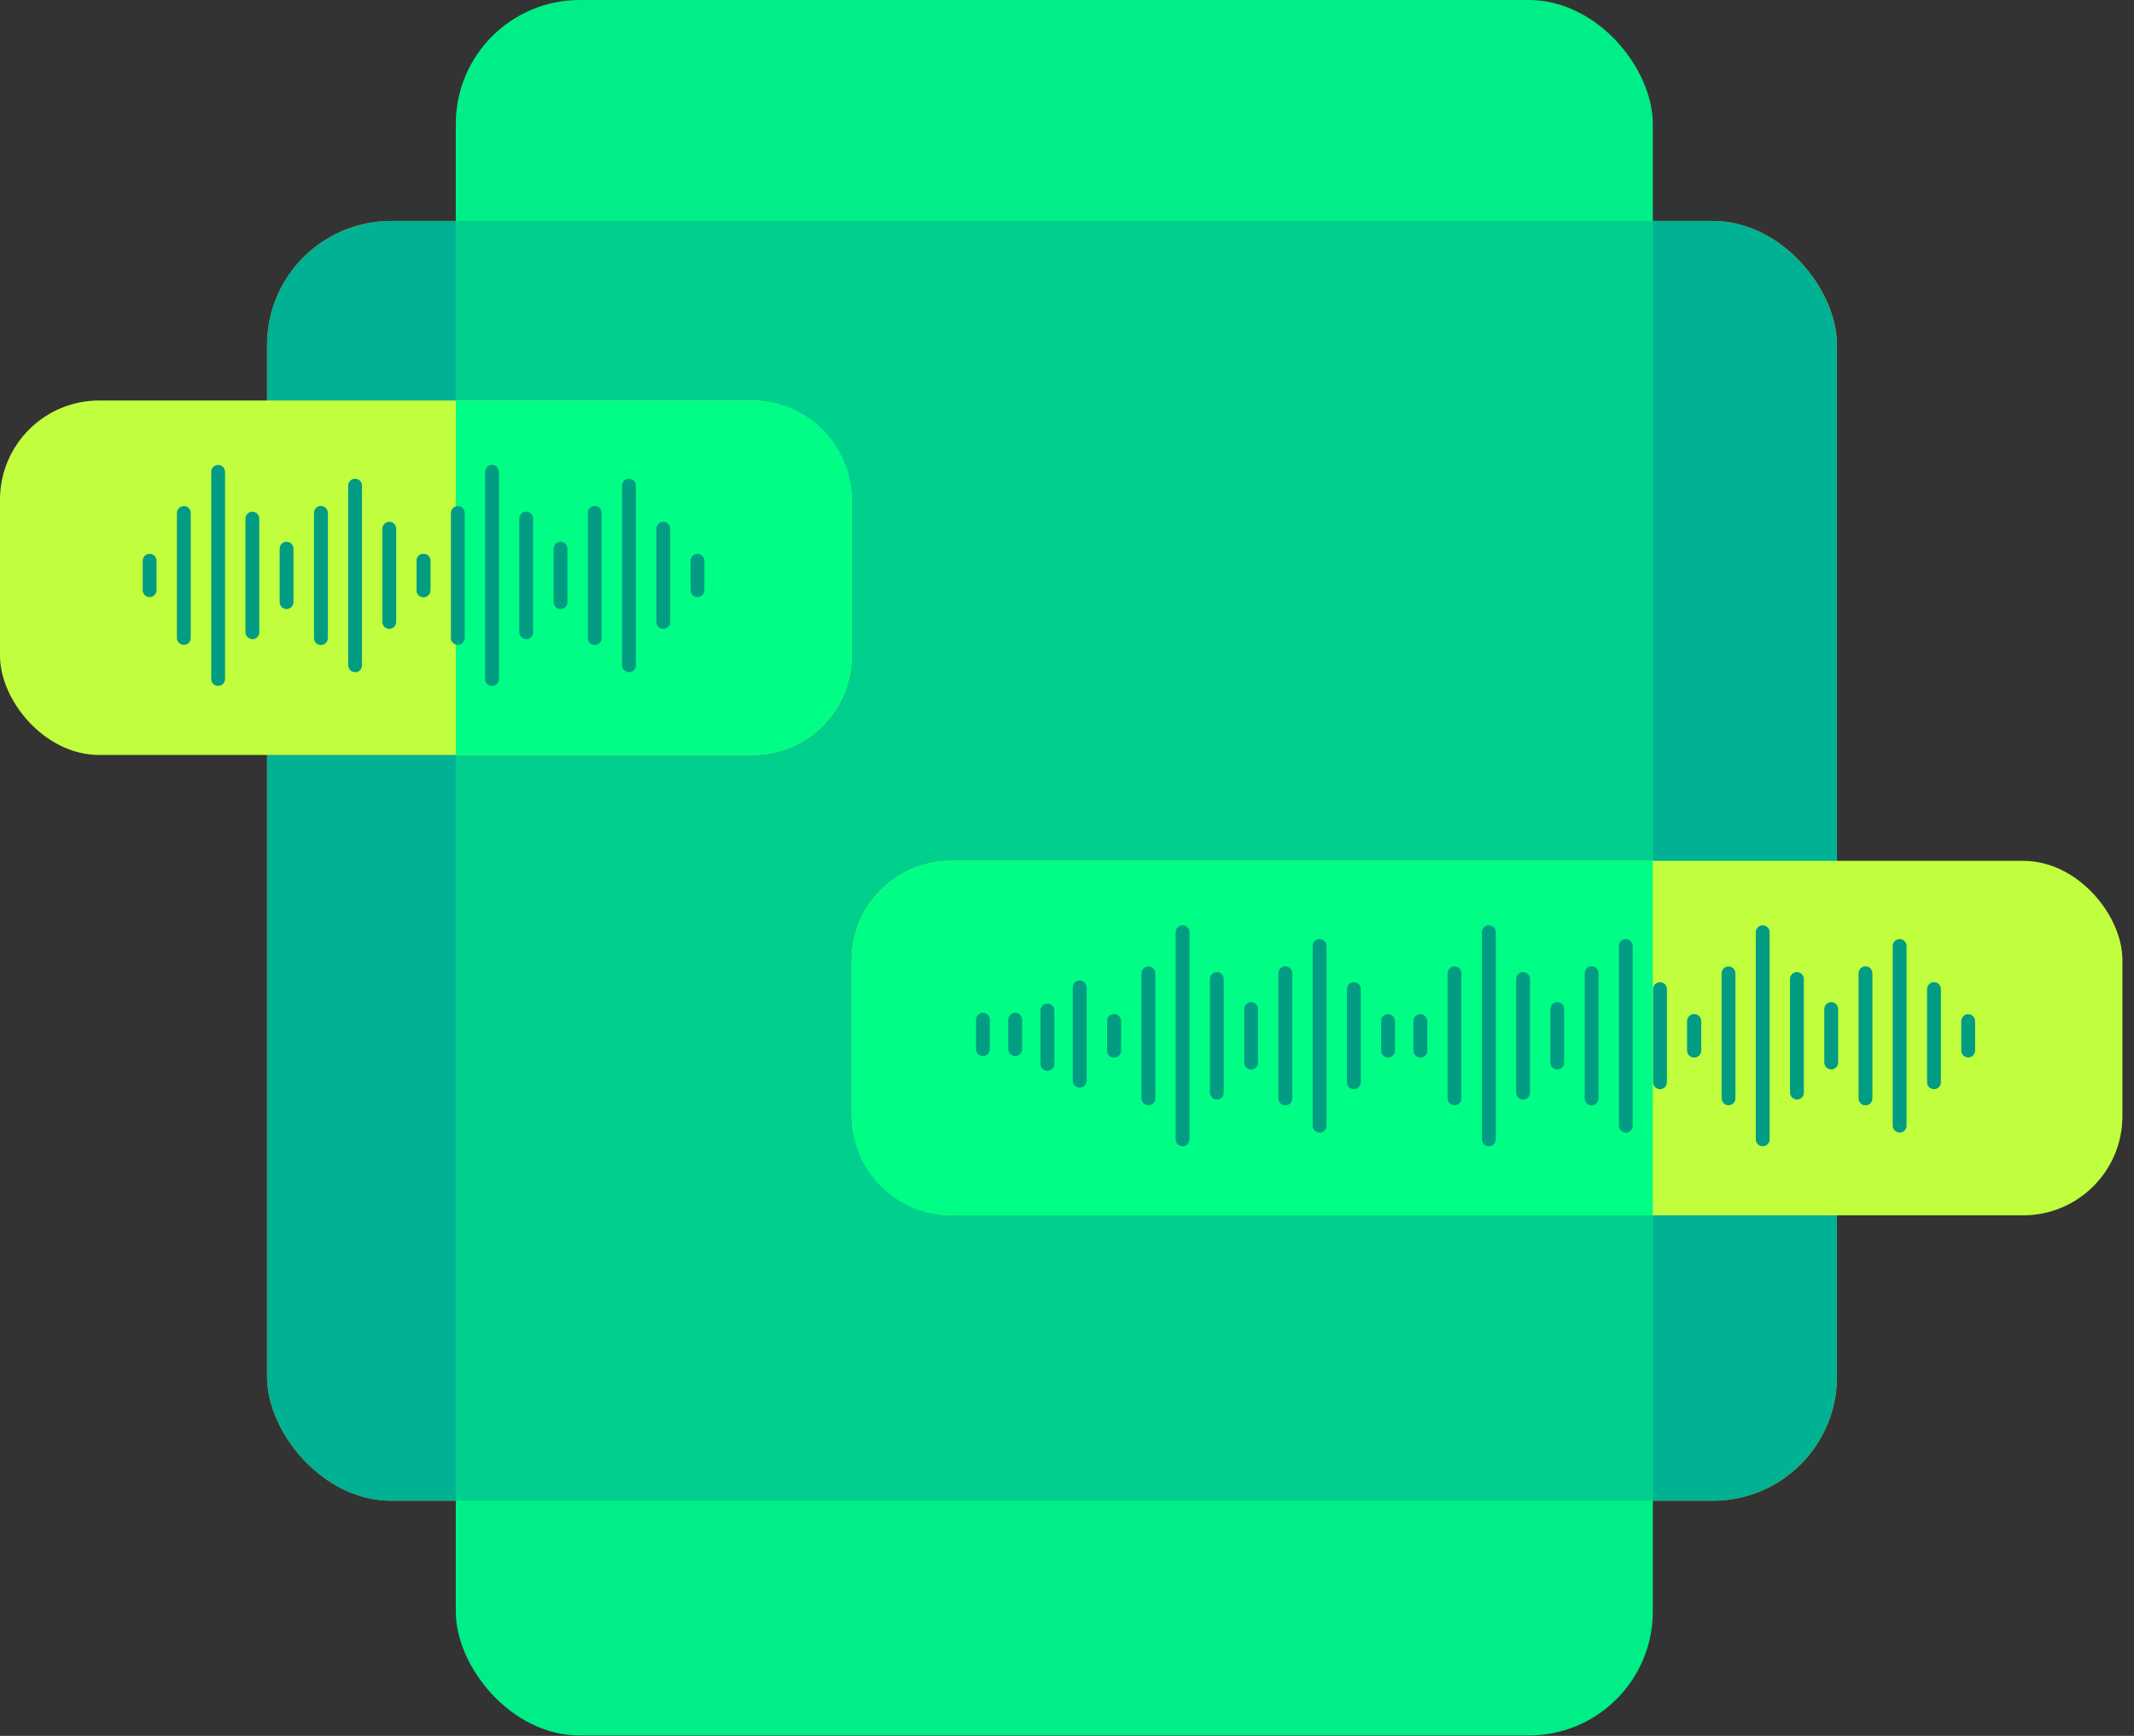
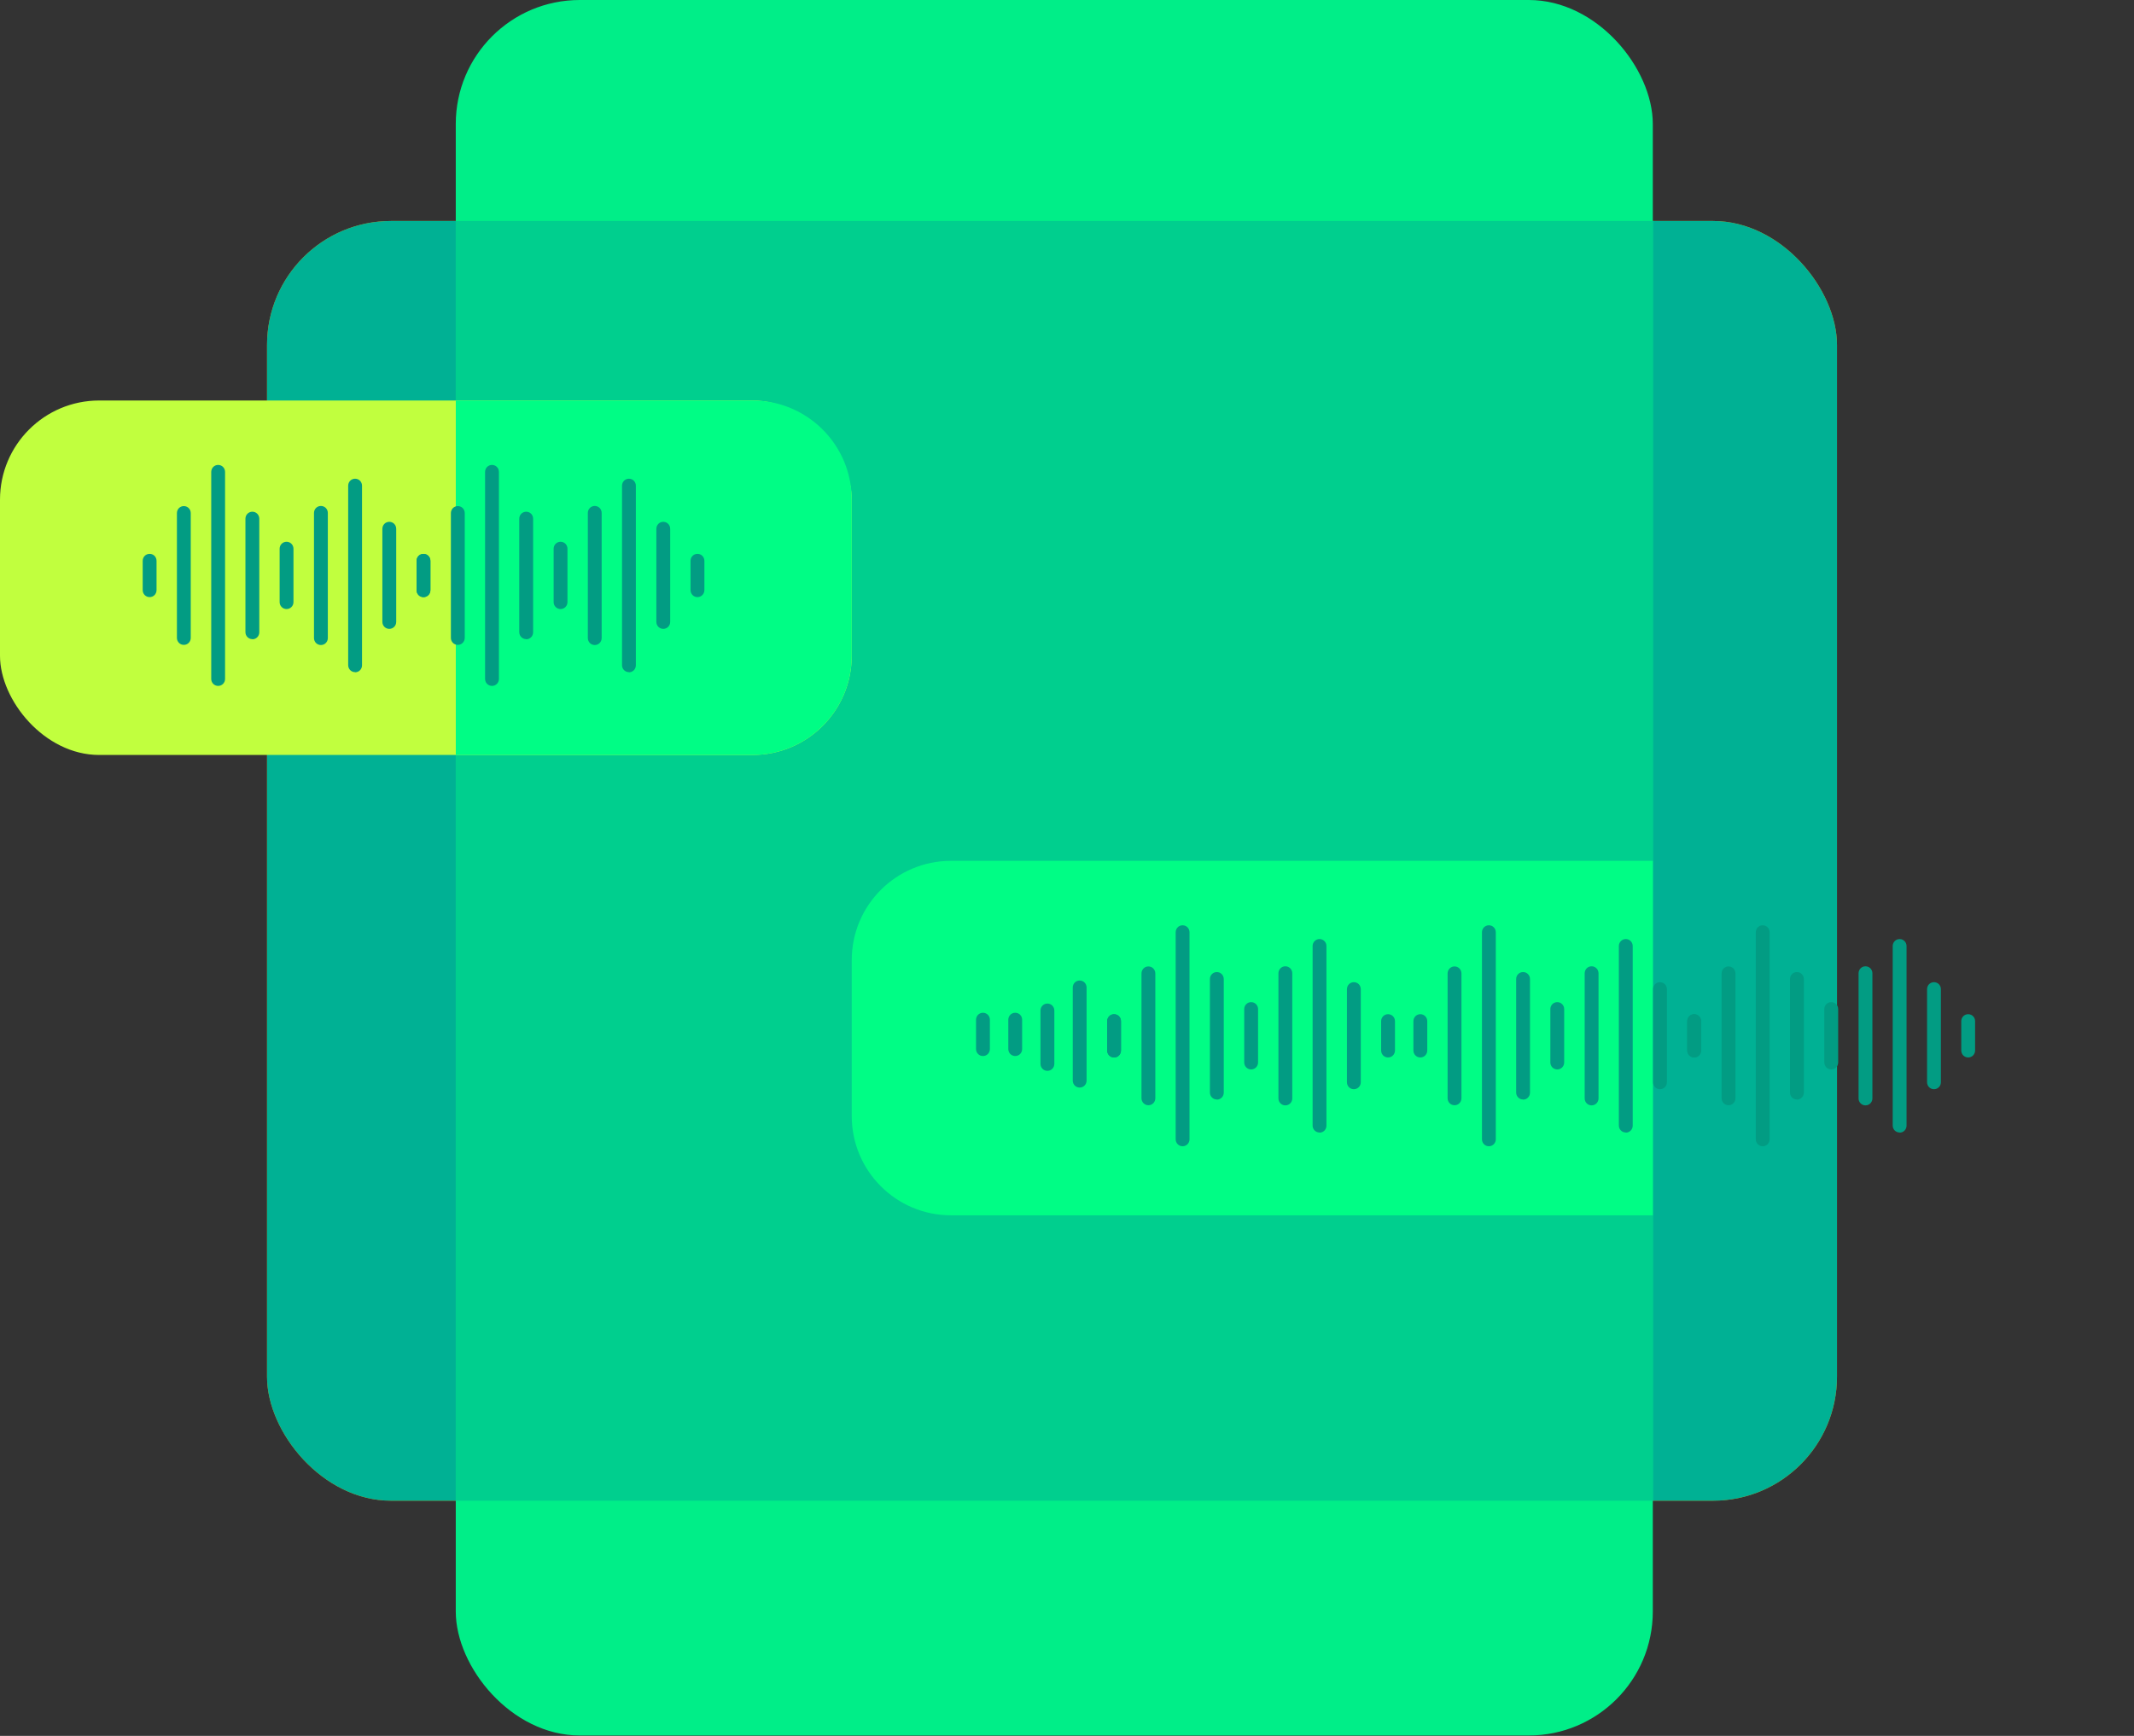
<svg xmlns="http://www.w3.org/2000/svg" width="177" height="144" viewBox="0 0 177 144" fill="none">
  <rect x="0" y="0" width="177" height="144" fill="#333333" stroke="none" />
  <rect x="22.148" y="18.33" width="130.217" height="106.159" rx="10.283" fill="#EE8700" />
  <rect x="22.148" y="18.33" width="130.217" height="106.159" rx="10.283" fill="#00B194" />
  <rect x="37.803" width="99.285" height="143.964" rx="10.283" fill="#00EE88" />
  <path d="M137.09 124.489H37.805V18.33H137.09V124.489Z" fill="#00CF8E" />
  <rect y="33.223" width="70.645" height="29.404" rx="8.226" fill="#C1FF3E" />
  <path d="M62.419 33.223C66.962 33.223 70.645 36.906 70.645 41.449V54.399C70.645 58.943 66.962 62.626 62.419 62.626H37.805V33.223H62.419Z" fill="#00FD85" />
  <g clip-path="url(#clip0_7432_7708)">
    <path d="M12.41 49.532C12.089 49.532 11.836 49.276 11.836 48.95V46.526C11.836 46.2 12.089 45.943 12.41 45.943C12.732 45.943 12.984 46.2 12.984 46.526V48.95C12.984 49.276 12.732 49.532 12.41 49.532Z" fill="#029C83" />
    <path d="M15.248 53.495C14.927 53.495 14.674 53.239 14.674 52.913V42.565C14.674 42.239 14.927 41.982 15.248 41.982C15.569 41.982 15.822 42.239 15.822 42.565V52.913C15.822 53.239 15.569 53.495 15.248 53.495Z" fill="#029C83" />
    <path d="M18.094 56.898C17.772 56.898 17.52 56.642 17.52 56.315V39.151C17.52 38.825 17.772 38.568 18.094 38.568C18.415 38.568 18.668 38.825 18.668 39.151V56.315C18.668 56.642 18.415 56.898 18.094 56.898Z" fill="#029C83" />
    <path d="M20.932 53.018C20.61 53.018 20.357 52.762 20.357 52.435V43.032C20.357 42.706 20.61 42.449 20.932 42.449C21.253 42.449 21.506 42.706 21.506 43.032V52.447C21.506 52.773 21.253 53.03 20.932 53.03V53.018Z" fill="#029C83" />
    <path d="M23.767 50.523C23.446 50.523 23.193 50.267 23.193 49.94V45.524C23.193 45.198 23.446 44.941 23.767 44.941C24.089 44.941 24.342 45.198 24.342 45.524V49.94C24.342 50.267 24.089 50.523 23.767 50.523Z" fill="#029C83" />
    <path d="M26.617 53.507C26.296 53.507 26.043 53.251 26.043 52.924V42.553C26.043 42.227 26.296 41.971 26.617 41.971C26.939 41.971 27.191 42.227 27.191 42.553V52.924C27.191 53.251 26.939 53.507 26.617 53.507Z" fill="#029C83" />
    <path d="M29.453 55.757C29.131 55.757 28.879 55.5 28.879 55.174V40.294C28.879 39.967 29.131 39.711 29.453 39.711C29.775 39.711 30.027 39.967 30.027 40.294V55.186C30.027 55.512 29.775 55.768 29.453 55.768V55.757Z" fill="#029C83" />
    <path d="M32.289 52.166C31.968 52.166 31.715 51.91 31.715 51.584V43.87C31.715 43.544 31.968 43.287 32.289 43.287C32.611 43.287 32.863 43.544 32.863 43.87V51.584C32.863 51.91 32.611 52.166 32.289 52.166Z" fill="#029C83" />
    <path d="M35.125 49.534C34.803 49.534 34.551 49.278 34.551 48.952V46.528C34.551 46.202 34.803 45.945 35.125 45.945C35.447 45.945 35.699 46.202 35.699 46.528V48.952C35.699 49.278 35.447 49.534 35.125 49.534Z" fill="#029C83" />
    <path d="M35.125 49.534C34.803 49.534 34.551 49.278 34.551 48.952V46.528C34.551 46.202 34.803 45.945 35.125 45.945C35.447 45.945 35.699 46.202 35.699 46.528V48.952C35.699 49.278 35.447 49.534 35.125 49.534Z" fill="#029C83" />
    <path d="M37.973 53.495C37.651 53.495 37.398 53.239 37.398 52.913V42.565C37.398 42.239 37.651 41.982 37.973 41.982C38.294 41.982 38.547 42.239 38.547 42.565V52.913C38.547 53.239 38.294 53.495 37.973 53.495Z" fill="#029C83" />
    <path d="M40.809 56.898C40.487 56.898 40.234 56.642 40.234 56.315V39.151C40.234 38.825 40.487 38.568 40.809 38.568C41.13 38.568 41.383 38.825 41.383 39.151V56.315C41.383 56.642 41.13 56.898 40.809 56.898Z" fill="#029C83" />
    <path d="M43.645 53.018C43.323 53.018 43.07 52.762 43.07 52.435V43.032C43.07 42.706 43.323 42.449 43.645 42.449C43.966 42.449 44.219 42.706 44.219 43.032V52.447C44.219 52.773 43.966 53.03 43.645 53.03V53.018Z" fill="#029C83" />
    <path d="M46.494 50.523C46.173 50.523 45.92 50.267 45.92 49.94V45.524C45.92 45.198 46.173 44.941 46.494 44.941C46.816 44.941 47.068 45.198 47.068 45.524V49.94C47.068 50.267 46.816 50.523 46.494 50.523Z" fill="#029C83" />
    <path d="M49.33 53.507C49.008 53.507 48.756 53.251 48.756 52.924V42.553C48.756 42.227 49.008 41.971 49.33 41.971C49.652 41.971 49.904 42.227 49.904 42.553V52.924C49.904 53.251 49.652 53.507 49.33 53.507Z" fill="#029C83" />
    <path d="M52.166 55.757C51.844 55.757 51.592 55.5 51.592 55.174V40.294C51.592 39.967 51.844 39.711 52.166 39.711C52.487 39.711 52.74 39.967 52.74 40.294V55.186C52.74 55.512 52.487 55.768 52.166 55.768V55.757Z" fill="#029C83" />
    <path d="M55.014 52.166C54.692 52.166 54.44 51.91 54.44 51.584V43.87C54.44 43.544 54.692 43.287 55.014 43.287C55.335 43.287 55.588 43.544 55.588 43.87V51.584C55.588 51.91 55.335 52.166 55.014 52.166Z" fill="#029C83" />
    <path d="M57.85 49.532C57.528 49.532 57.275 49.276 57.275 48.95V46.526C57.275 46.2 57.528 45.943 57.85 45.943C58.171 45.943 58.424 46.2 58.424 46.526V48.95C58.424 49.276 58.171 49.532 57.85 49.532Z" fill="#029C83" />
  </g>
-   <rect x="70.644" y="71.41" width="105.395" height="29.404" rx="8.226" fill="#C1FF3E" />
  <path d="M137.09 100.813H78.873C74.33 100.813 70.647 97.13 70.647 92.587V79.637C70.647 75.093 74.33 71.41 78.873 71.41H137.09V100.813Z" fill="#00FD85" />
  <g clip-path="url(#clip1_7432_7708)">
    <path d="M117.807 87.72C117.485 87.72 117.232 87.463 117.232 87.137V84.713C117.232 84.387 117.485 84.131 117.807 84.131C118.128 84.131 118.381 84.387 118.381 84.713V87.137C118.381 87.463 118.128 87.72 117.807 87.72Z" fill="#029C83" />
    <path d="M120.643 91.683C120.321 91.683 120.068 91.426 120.068 91.1V80.753C120.068 80.426 120.321 80.17 120.643 80.17C120.964 80.17 121.217 80.426 121.217 80.753V91.1C121.217 91.426 120.964 91.683 120.643 91.683Z" fill="#029C83" />
    <path d="M123.492 95.085C123.171 95.085 122.918 94.829 122.918 94.503V77.338C122.918 77.012 123.171 76.756 123.492 76.756C123.814 76.756 124.066 77.012 124.066 77.338V94.503C124.066 94.829 123.814 95.085 123.492 95.085Z" fill="#029C83" />
    <path d="M126.328 91.206C126.007 91.206 125.754 90.949 125.754 90.623V81.219C125.754 80.893 126.007 80.637 126.328 80.637C126.65 80.637 126.902 80.893 126.902 81.219V90.635C126.902 90.961 126.65 91.217 126.328 91.217V91.206Z" fill="#029C83" />
    <path d="M129.164 88.713C128.842 88.713 128.59 88.456 128.59 88.13V83.713C128.59 83.387 128.842 83.131 129.164 83.131C129.486 83.131 129.738 83.387 129.738 83.713V88.13C129.738 88.456 129.486 88.713 129.164 88.713Z" fill="#029C83" />
    <path d="M132.012 91.694C131.69 91.694 131.438 91.438 131.438 91.112V80.741C131.438 80.415 131.69 80.158 132.012 80.158C132.333 80.158 132.586 80.415 132.586 80.741V91.112C132.586 91.438 132.333 91.694 132.012 91.694Z" fill="#029C83" />
    <path d="M134.848 93.944C134.526 93.944 134.273 93.688 134.273 93.362V78.481C134.273 78.155 134.526 77.898 134.848 77.898C135.169 77.898 135.422 78.155 135.422 78.481V93.373C135.422 93.699 135.169 93.956 134.848 93.956V93.944Z" fill="#029C83" />
    <path d="M137.684 90.354C137.362 90.354 137.109 90.098 137.109 89.771V82.057C137.109 81.731 137.362 81.475 137.684 81.475C138.005 81.475 138.258 81.731 138.258 82.057V89.771C138.258 90.098 138.005 90.354 137.684 90.354Z" fill="#029C83" />
    <path d="M140.519 87.72C140.198 87.72 139.945 87.463 139.945 87.137V84.713C139.945 84.387 140.198 84.131 140.519 84.131C140.841 84.131 141.094 84.387 141.094 84.713V87.137C141.094 87.463 140.841 87.72 140.519 87.72Z" fill="#029C83" />
    <path d="M140.519 87.72C140.198 87.72 139.945 87.463 139.945 87.137V84.713C139.945 84.387 140.198 84.131 140.519 84.131C140.841 84.131 141.094 84.387 141.094 84.713V87.137C141.094 87.463 140.841 87.72 140.519 87.72Z" fill="#029C83" />
    <path d="M143.369 91.683C143.048 91.683 142.795 91.426 142.795 91.1V80.753C142.795 80.426 143.048 80.17 143.369 80.17C143.691 80.17 143.943 80.426 143.943 80.753V91.1C143.943 91.426 143.691 91.683 143.369 91.683Z" fill="#029C83" />
    <path d="M146.205 95.085C145.883 95.085 145.631 94.829 145.631 94.503V77.338C145.631 77.012 145.883 76.756 146.205 76.756C146.527 76.756 146.779 77.012 146.779 77.338V94.503C146.779 94.829 146.527 95.085 146.205 95.085Z" fill="#029C83" />
    <path d="M149.041 91.206C148.719 91.206 148.467 90.949 148.467 90.623V81.219C148.467 80.893 148.719 80.637 149.041 80.637C149.362 80.637 149.615 80.893 149.615 81.219V90.635C149.615 90.961 149.362 91.217 149.041 91.217V91.206Z" fill="#029C83" />
    <path d="M151.889 88.713C151.567 88.713 151.314 88.456 151.314 88.13V83.713C151.314 83.387 151.567 83.131 151.889 83.131C152.21 83.131 152.463 83.387 152.463 83.713V88.13C152.463 88.456 152.21 88.713 151.889 88.713Z" fill="#029C83" />
    <path d="M154.728 91.694C154.407 91.694 154.154 91.438 154.154 91.112V80.741C154.154 80.415 154.407 80.158 154.728 80.158C155.05 80.158 155.303 80.415 155.303 80.741V91.112C155.303 91.438 155.05 91.694 154.728 91.694Z" fill="#029C83" />
    <path d="M157.56 93.944C157.239 93.944 156.986 93.688 156.986 93.362V78.481C156.986 78.155 157.239 77.898 157.56 77.898C157.882 77.898 158.135 78.155 158.135 78.481V93.373C158.135 93.699 157.882 93.956 157.56 93.956V93.944Z" fill="#029C83" />
    <path d="M160.41 90.354C160.089 90.354 159.836 90.098 159.836 89.771V82.057C159.836 81.731 160.089 81.475 160.41 81.475C160.732 81.475 160.984 81.731 160.984 82.057V89.771C160.984 90.098 160.732 90.354 160.41 90.354Z" fill="#029C83" />
    <path d="M163.246 87.72C162.925 87.72 162.672 87.463 162.672 87.137V84.713C162.672 84.387 162.925 84.131 163.246 84.131C163.568 84.131 163.82 84.387 163.82 84.713V87.137C163.82 87.463 163.568 87.72 163.246 87.72Z" fill="#029C83" />
  </g>
  <g clip-path="url(#clip2_7432_7708)">
    <path d="M84.205 87.601C83.883 87.601 83.631 87.344 83.631 87.018V84.594C83.631 84.268 83.883 84.012 84.205 84.012C84.527 84.012 84.779 84.268 84.779 84.594V87.018C84.779 87.344 84.527 87.601 84.205 87.601Z" fill="#029C83" />
    <path d="M81.529 87.601C81.208 87.601 80.955 87.344 80.955 87.018V84.594C80.955 84.268 81.208 84.012 81.529 84.012C81.851 84.012 82.103 84.268 82.103 84.594V87.018C82.103 87.344 81.851 87.601 81.529 87.601Z" fill="#029C83" />
    <path d="M86.875 88.83C86.553 88.83 86.301 88.573 86.301 88.247V83.831C86.301 83.504 86.553 83.248 86.875 83.248C87.197 83.248 87.449 83.504 87.449 83.831V88.247C87.449 88.573 87.197 88.83 86.875 88.83Z" fill="#029C83" />
    <path d="M89.551 90.217C89.229 90.217 88.977 89.961 88.977 89.635V81.921C88.977 81.594 89.229 81.338 89.551 81.338C89.872 81.338 90.125 81.594 90.125 81.921V89.635C90.125 89.961 89.872 90.217 89.551 90.217Z" fill="#029C83" />
    <path d="M92.404 87.722C92.083 87.722 91.83 87.466 91.83 87.139V84.715C91.83 84.389 92.083 84.133 92.404 84.133C92.726 84.133 92.978 84.389 92.978 84.715V87.139C92.978 87.466 92.726 87.722 92.404 87.722Z" fill="#029C83" />
    <path d="M92.404 87.722C92.083 87.722 91.83 87.466 91.83 87.139V84.715C91.83 84.389 92.083 84.133 92.404 84.133C92.726 84.133 92.978 84.389 92.978 84.715V87.139C92.978 87.466 92.726 87.722 92.404 87.722Z" fill="#029C83" />
    <path d="M95.252 91.683C94.93 91.683 94.678 91.426 94.678 91.1V80.753C94.678 80.426 94.93 80.17 95.252 80.17C95.573 80.17 95.826 80.426 95.826 80.753V91.1C95.826 91.426 95.573 91.683 95.252 91.683Z" fill="#029C83" />
    <path d="M98.088 95.085C97.766 95.085 97.514 94.829 97.514 94.503V77.338C97.514 77.012 97.766 76.756 98.088 76.756C98.409 76.756 98.662 77.012 98.662 77.338V94.503C98.662 94.829 98.409 95.085 98.088 95.085Z" fill="#029C83" />
    <path d="M100.928 91.206C100.606 91.206 100.354 90.949 100.354 90.623V81.219C100.354 80.893 100.606 80.637 100.928 80.637C101.249 80.637 101.502 80.893 101.502 81.219V90.635C101.502 90.961 101.249 91.217 100.928 91.217V91.206Z" fill="#029C83" />
    <path d="M103.773 88.713C103.452 88.713 103.199 88.456 103.199 88.13V83.713C103.199 83.387 103.452 83.131 103.773 83.131C104.095 83.131 104.348 83.387 104.348 83.713V88.13C104.348 88.456 104.095 88.713 103.773 88.713Z" fill="#029C83" />
    <path d="M106.611 91.694C106.29 91.694 106.037 91.438 106.037 91.112V80.741C106.037 80.415 106.29 80.158 106.611 80.158C106.933 80.158 107.185 80.415 107.185 80.741V91.112C107.185 91.438 106.933 91.694 106.611 91.694Z" fill="#029C83" />
    <path d="M109.445 93.944C109.124 93.944 108.871 93.688 108.871 93.362V78.481C108.871 78.155 109.124 77.898 109.445 77.898C109.767 77.898 110.019 78.155 110.019 78.481V93.373C110.019 93.699 109.767 93.956 109.445 93.956V93.944Z" fill="#029C83" />
    <path d="M112.293 90.354C111.971 90.354 111.719 90.098 111.719 89.771V82.057C111.719 81.731 111.971 81.475 112.293 81.475C112.614 81.475 112.867 81.731 112.867 82.057V89.771C112.867 90.098 112.614 90.354 112.293 90.354Z" fill="#029C83" />
    <path d="M115.129 87.72C114.807 87.72 114.555 87.463 114.555 87.137V84.713C114.555 84.387 114.807 84.131 115.129 84.131C115.45 84.131 115.703 84.387 115.703 84.713V87.137C115.703 87.463 115.45 87.72 115.129 87.72Z" fill="#029C83" />
  </g>
  <defs>
    <clipPath id="clip0_7432_7708">
      <rect width="46.588" height="18.33" fill="white" transform="translate(11.836 38.568)" />
    </clipPath>
    <clipPath id="clip1_7432_7708">
      <rect width="46.588" height="18.33" fill="white" transform="translate(117.232 76.756)" />
    </clipPath>
    <clipPath id="clip2_7432_7708">
      <rect width="46.588" height="18.33" fill="white" transform="translate(69.117 76.756)" />
    </clipPath>
  </defs>
</svg>